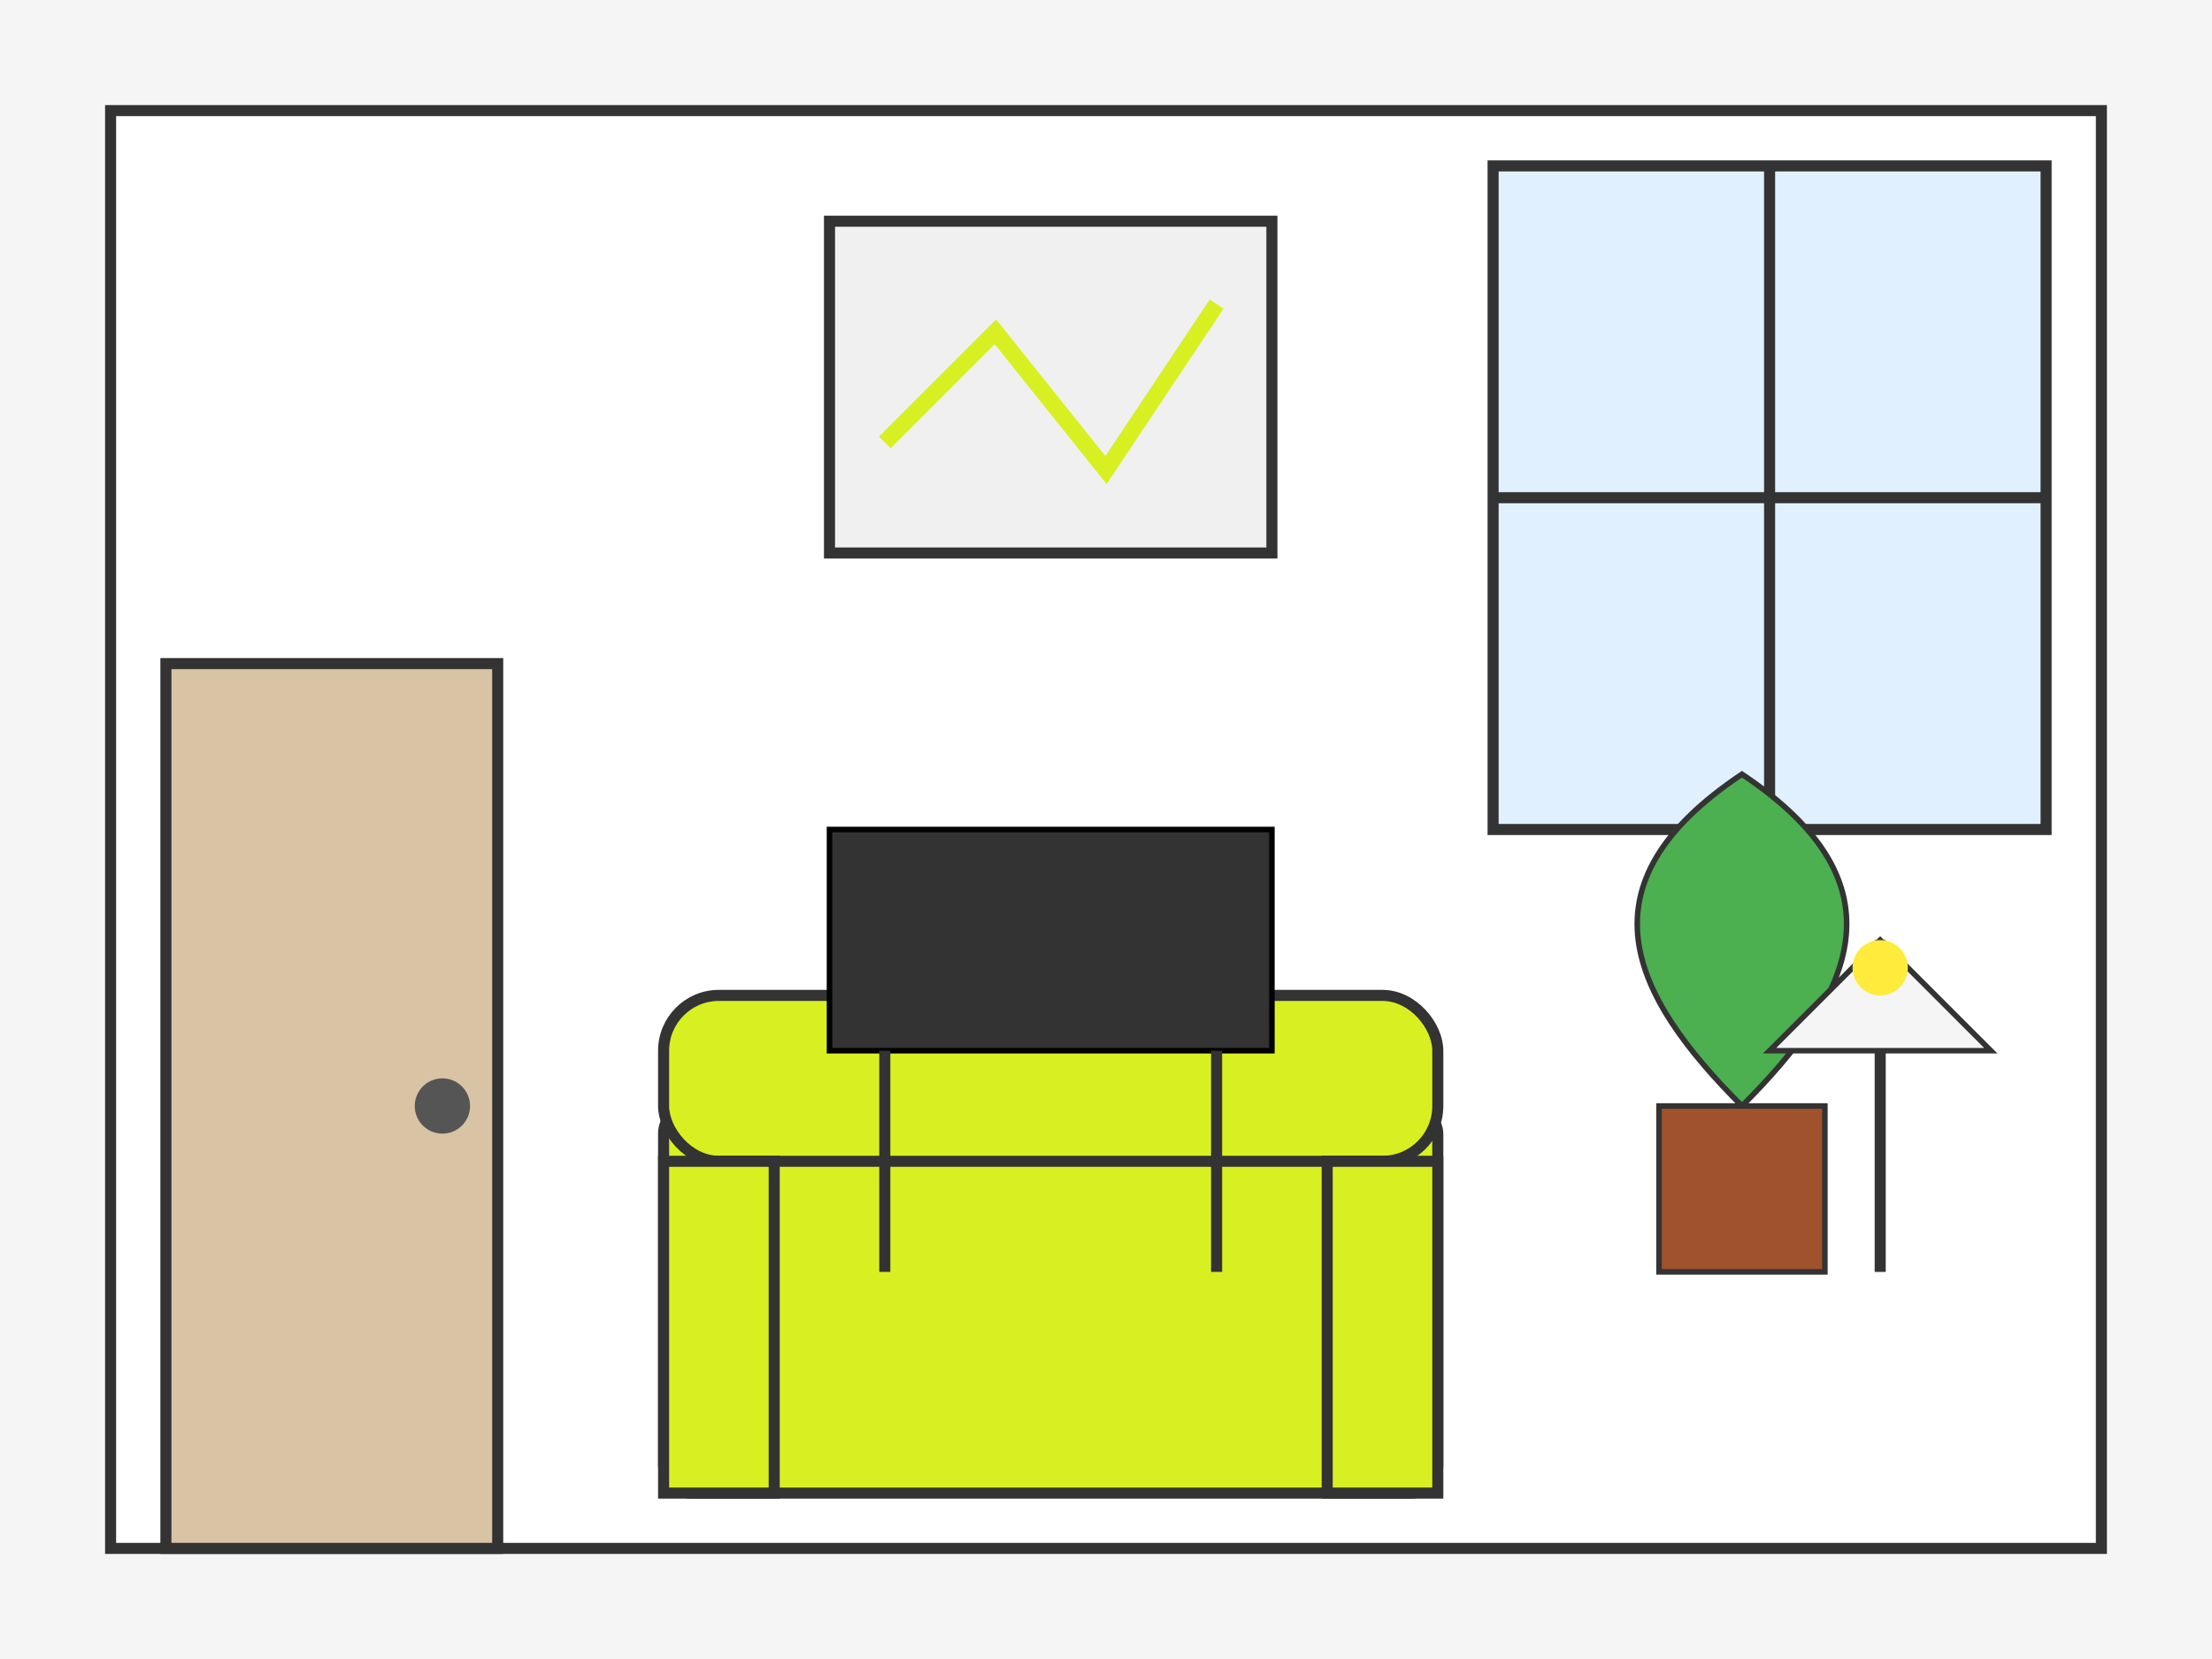
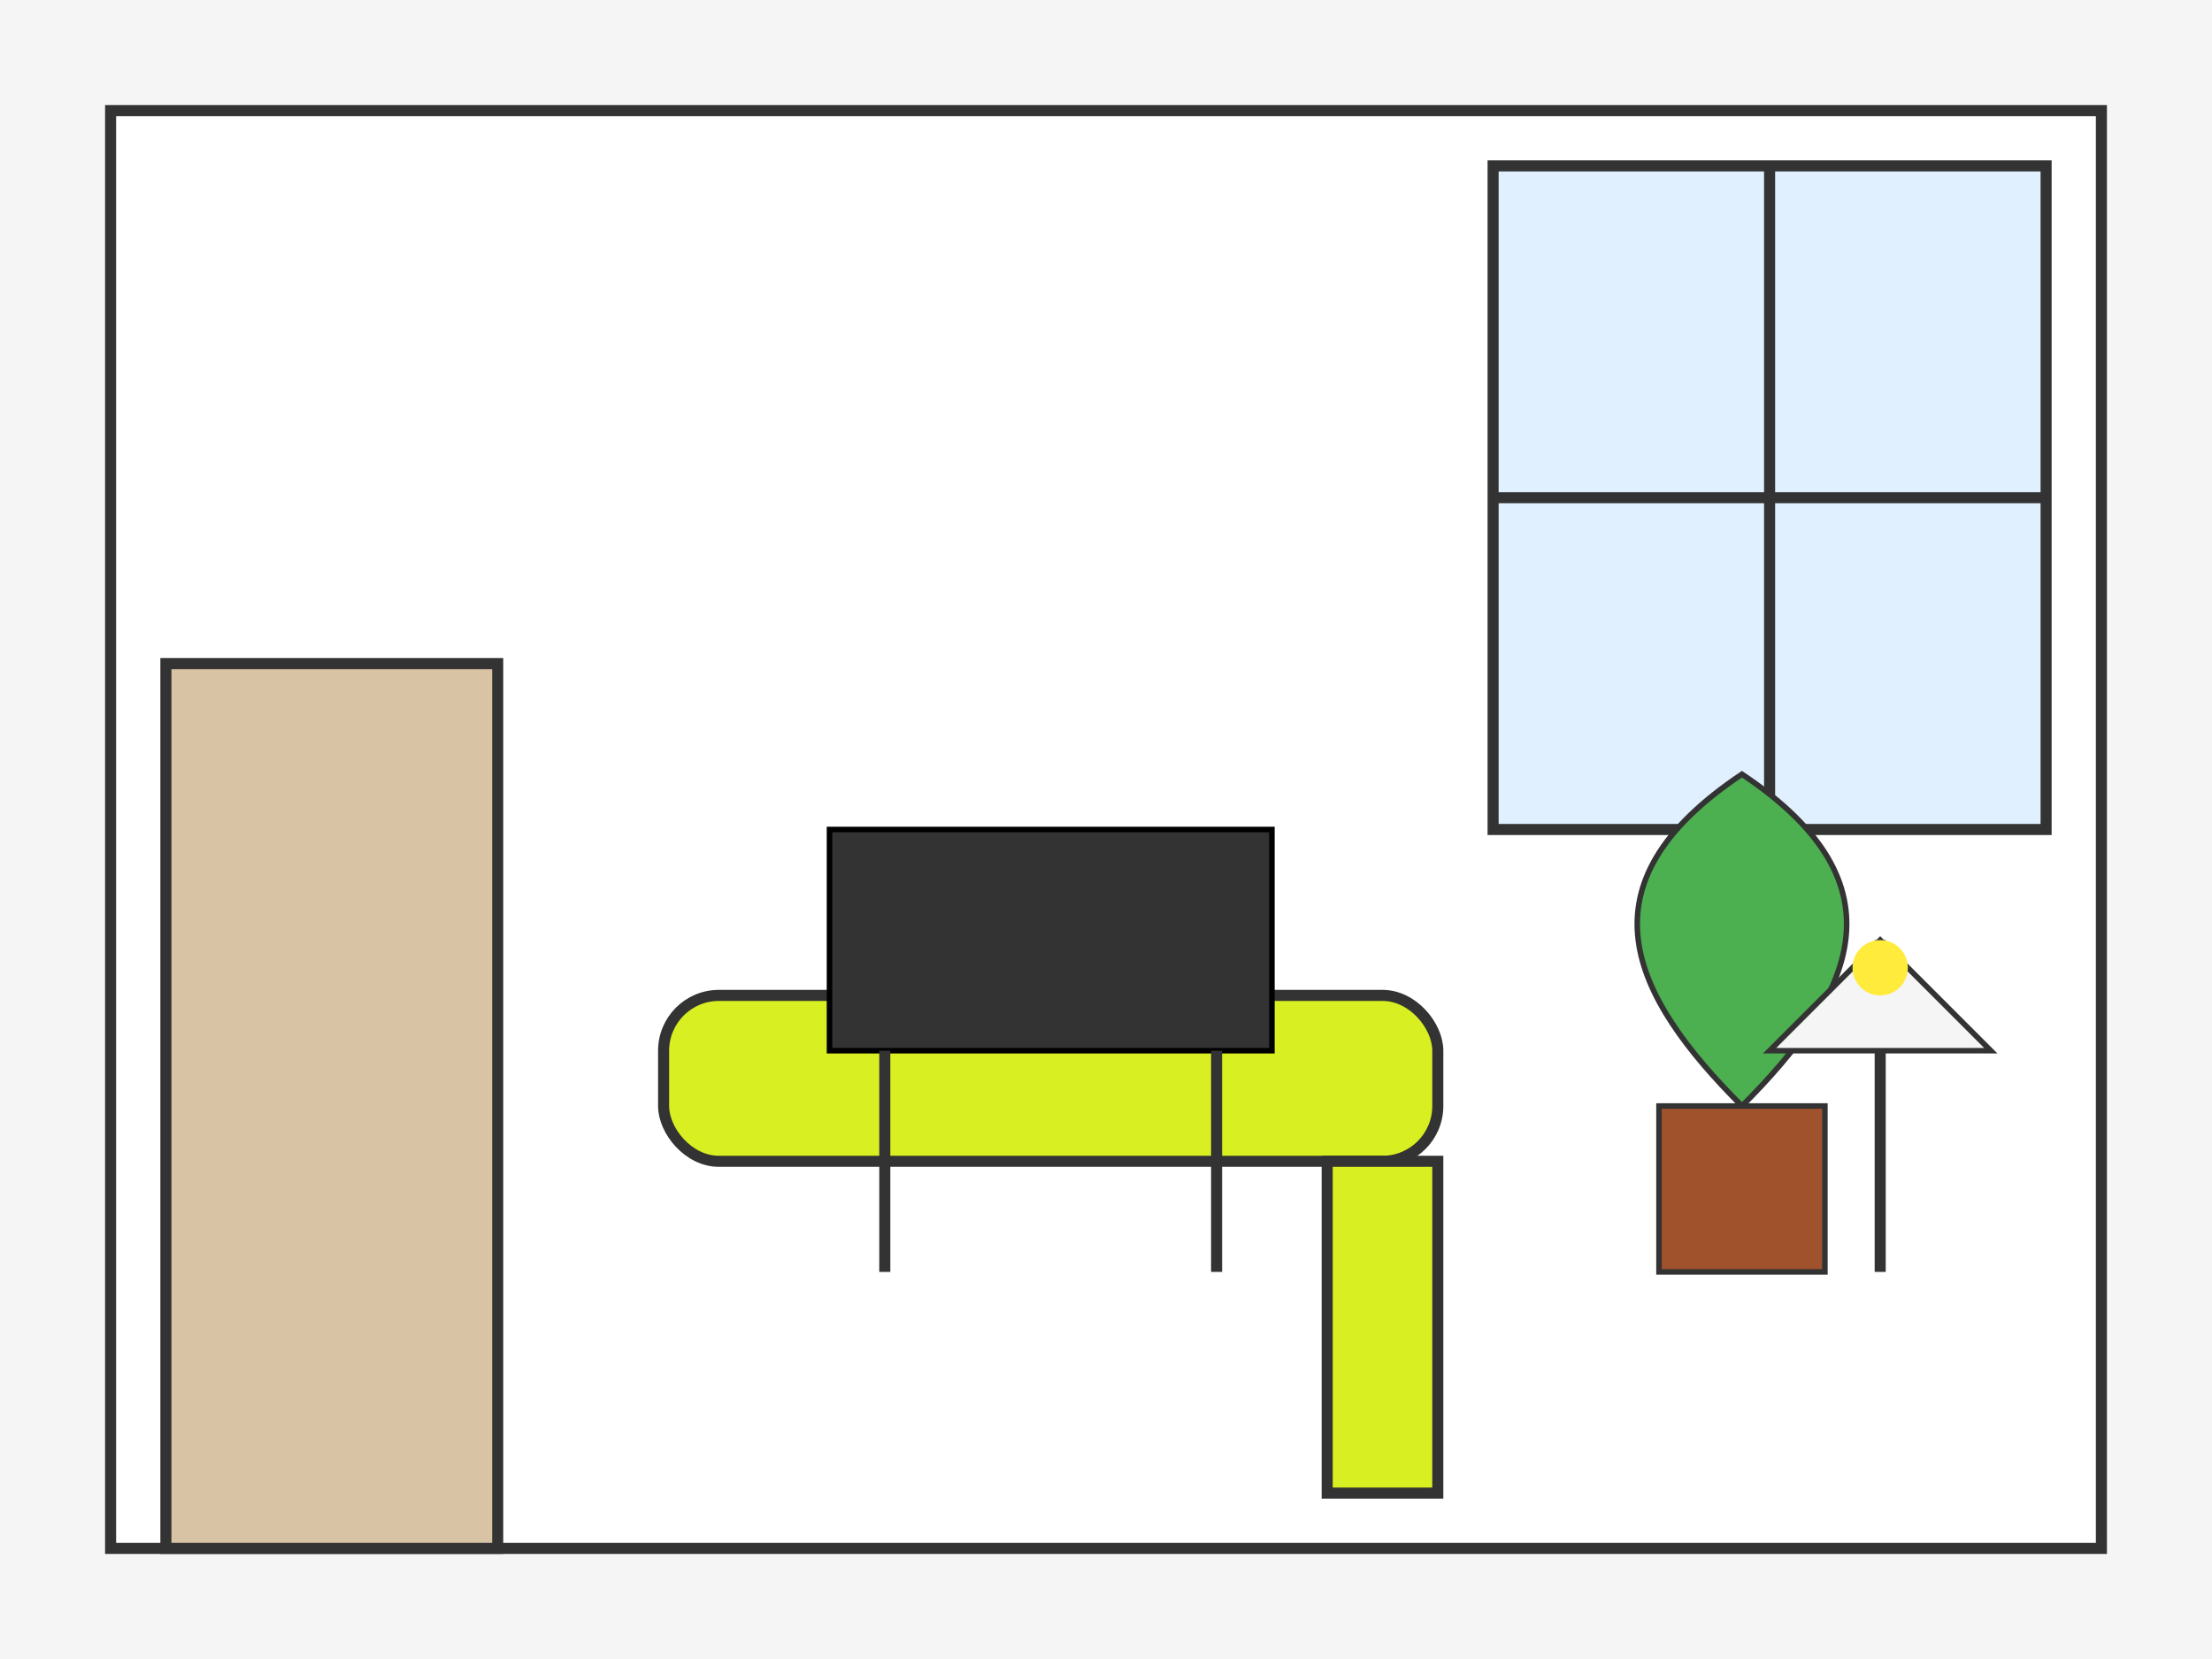
<svg xmlns="http://www.w3.org/2000/svg" width="400" height="300" viewBox="0 0 400 300">
  <rect width="400" height="300" fill="#f5f5f5" />
  <rect x="20" y="20" width="360" height="260" fill="#ffffff" stroke="#333333" stroke-width="2" />
  <rect x="270" y="30" width="100" height="120" fill="#e0f0ff" stroke="#333333" stroke-width="2" />
  <line x1="320" y1="30" x2="320" y2="150" stroke="#333333" stroke-width="2" />
  <line x1="270" y1="90" x2="370" y2="90" stroke="#333333" stroke-width="2" />
  <rect x="30" y="120" width="60" height="160" fill="#d8c3a5" stroke="#333333" stroke-width="2" />
-   <circle cx="80" cy="200" r="5" fill="#555555" />
-   <rect x="120" y="200" width="140" height="70" rx="5" ry="5" fill="#d8f022" stroke="#333333" stroke-width="2" />
  <rect x="120" y="180" width="140" height="30" rx="10" ry="10" fill="#d8f022" stroke="#333333" stroke-width="2" />
-   <rect x="120" y="210" width="20" height="60" fill="#d8f022" stroke="#333333" stroke-width="2" />
  <rect x="240" y="210" width="20" height="60" fill="#d8f022" stroke="#333333" stroke-width="2" />
  <rect x="150" y="150" width="80" height="40" fill="#333333" stroke="#000000" stroke-width="1" />
  <line x1="160" y1="190" x2="160" y2="230" stroke="#333333" stroke-width="2" />
  <line x1="220" y1="190" x2="220" y2="230" stroke="#333333" stroke-width="2" />
  <rect x="300" y="200" width="30" height="30" fill="#a0522d" stroke="#333333" stroke-width="1" />
  <path d="M315 200 C335 180 345 160 315 140 C285 160 295 180 315 200" fill="#4caf50" stroke="#333333" stroke-width="1" />
-   <rect x="150" y="40" width="80" height="60" fill="#f0f0f0" stroke="#333333" stroke-width="2" />
-   <path d="M160 80 L180 60 L200 85 L220 55" stroke="#d8f022" stroke-width="3" fill="none" />
  <line x1="340" y1="170" x2="340" y2="230" stroke="#333333" stroke-width="2" />
  <path d="M340 170 L320 190 L360 190 Z" fill="#f5f5f5" stroke="#333333" stroke-width="1" />
  <circle cx="340" cy="175" r="5" fill="#ffeb3b" />
</svg>